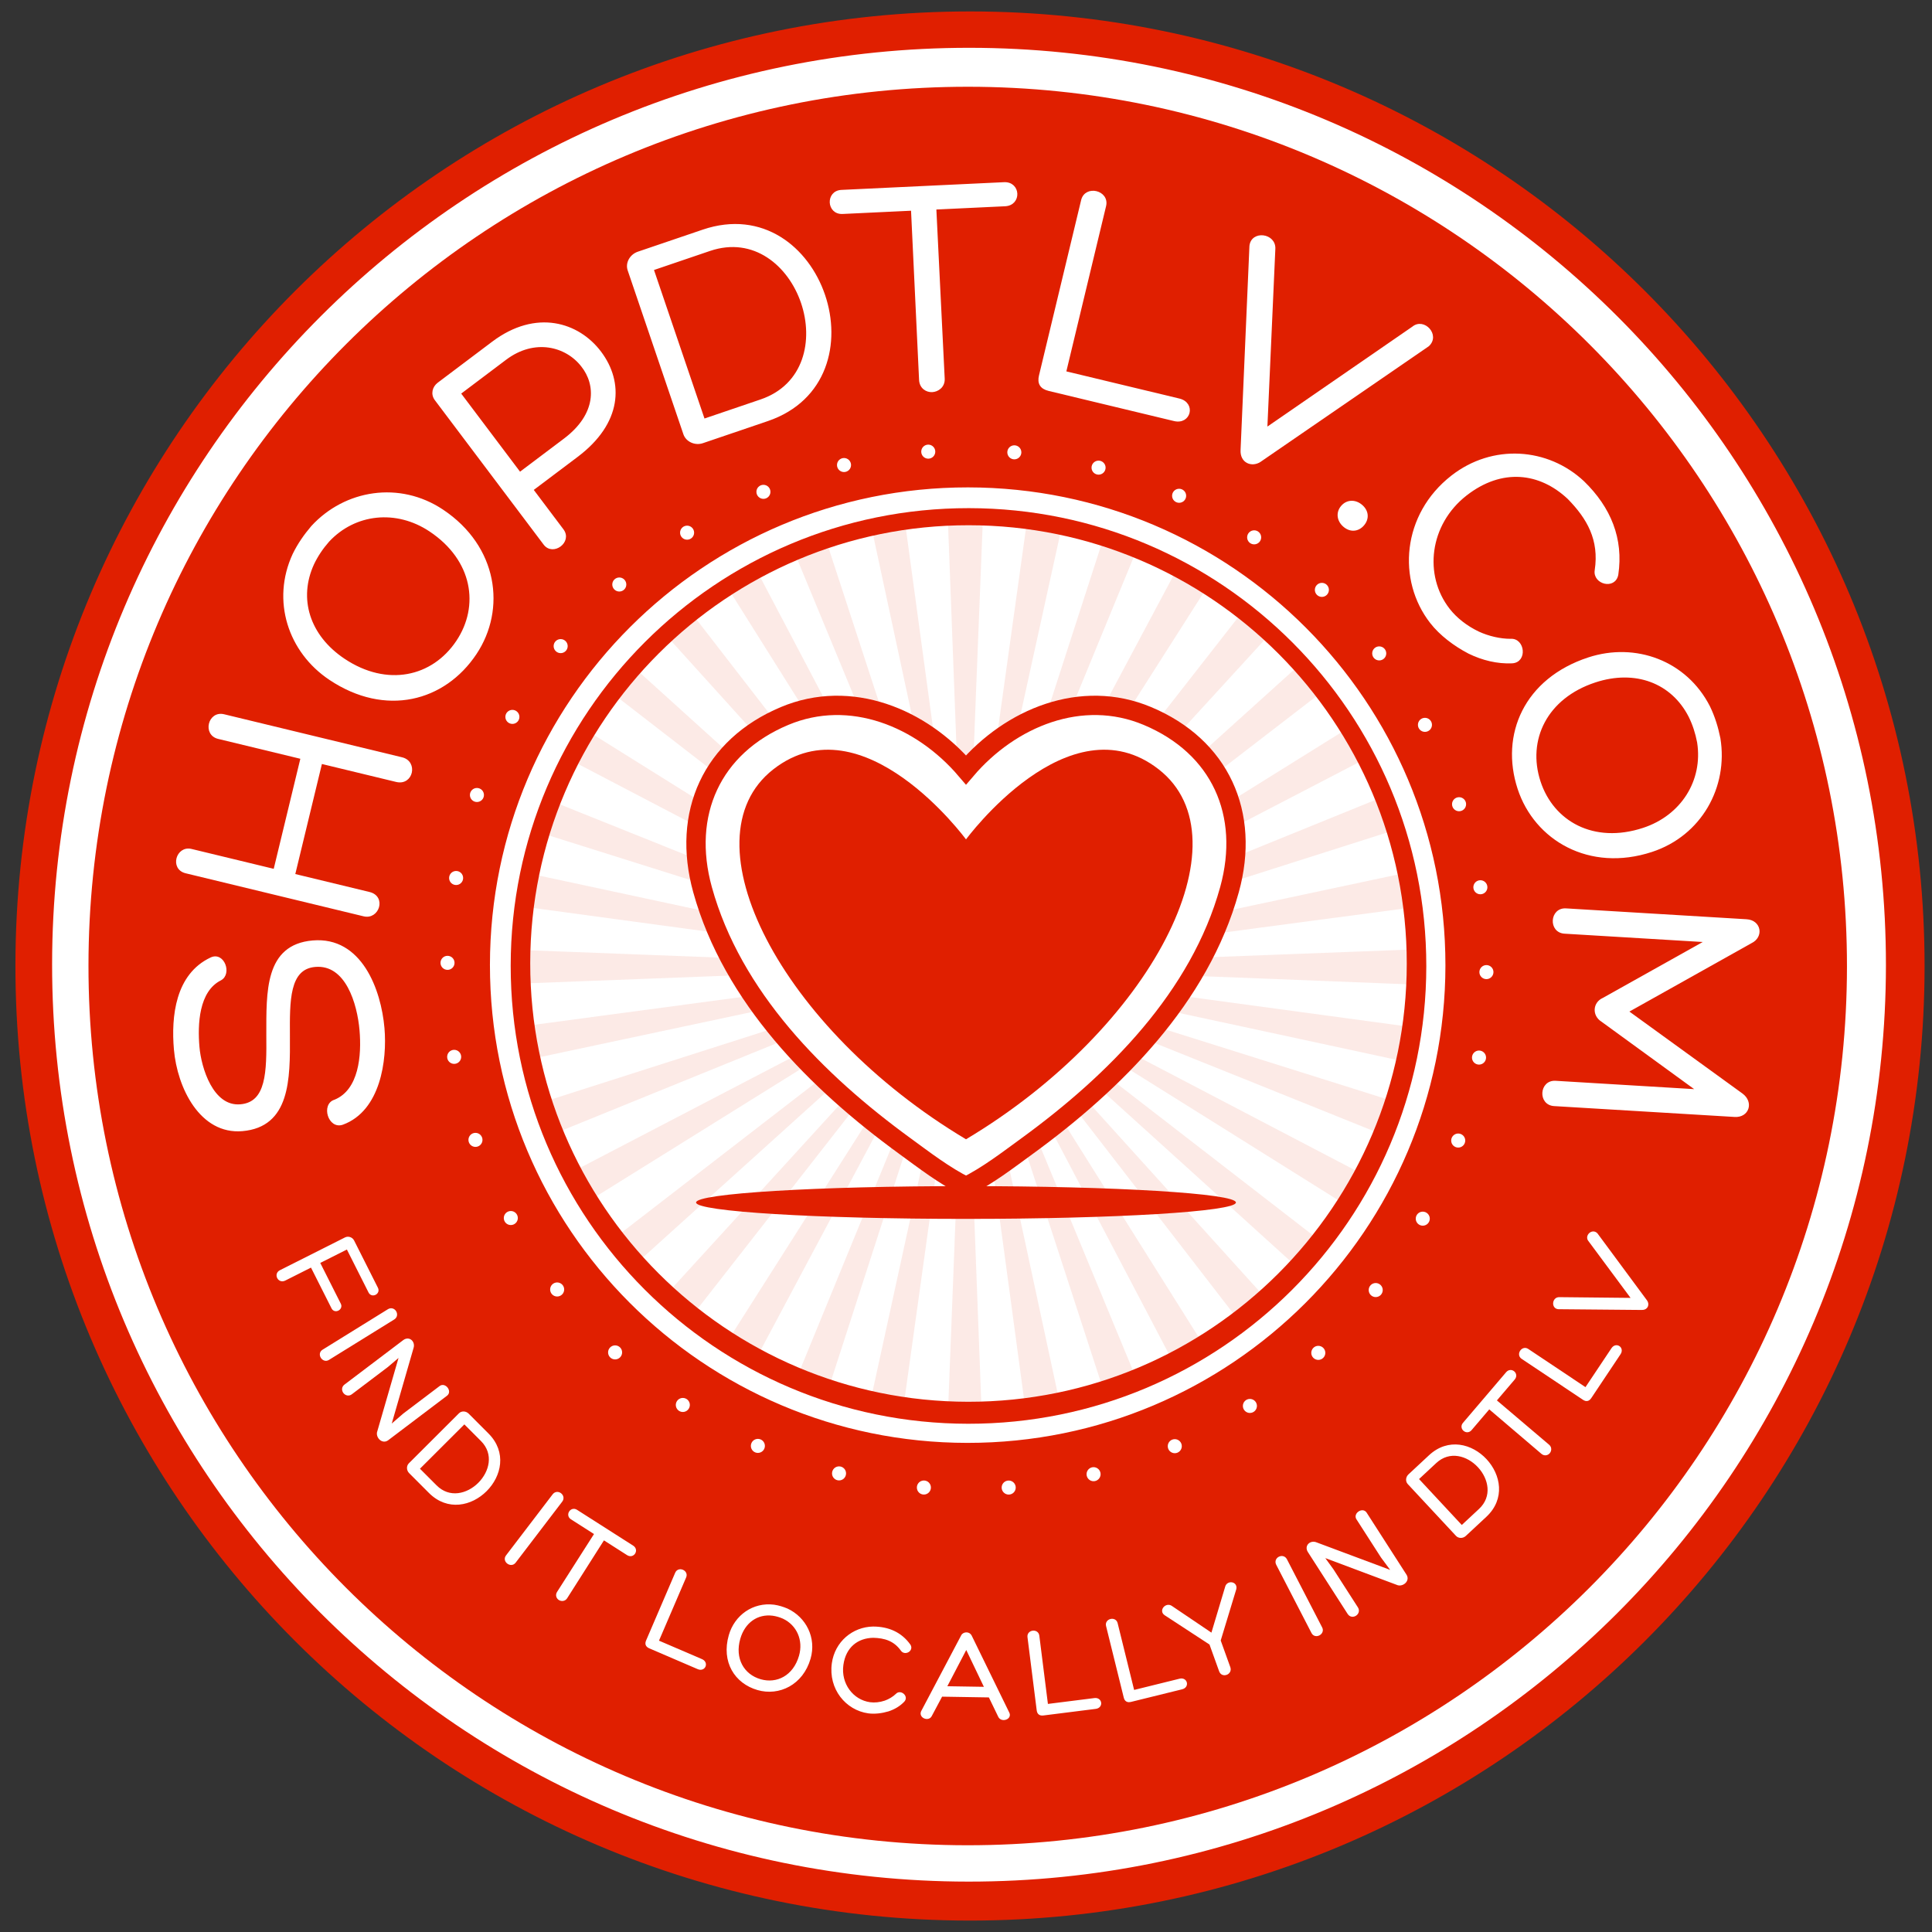
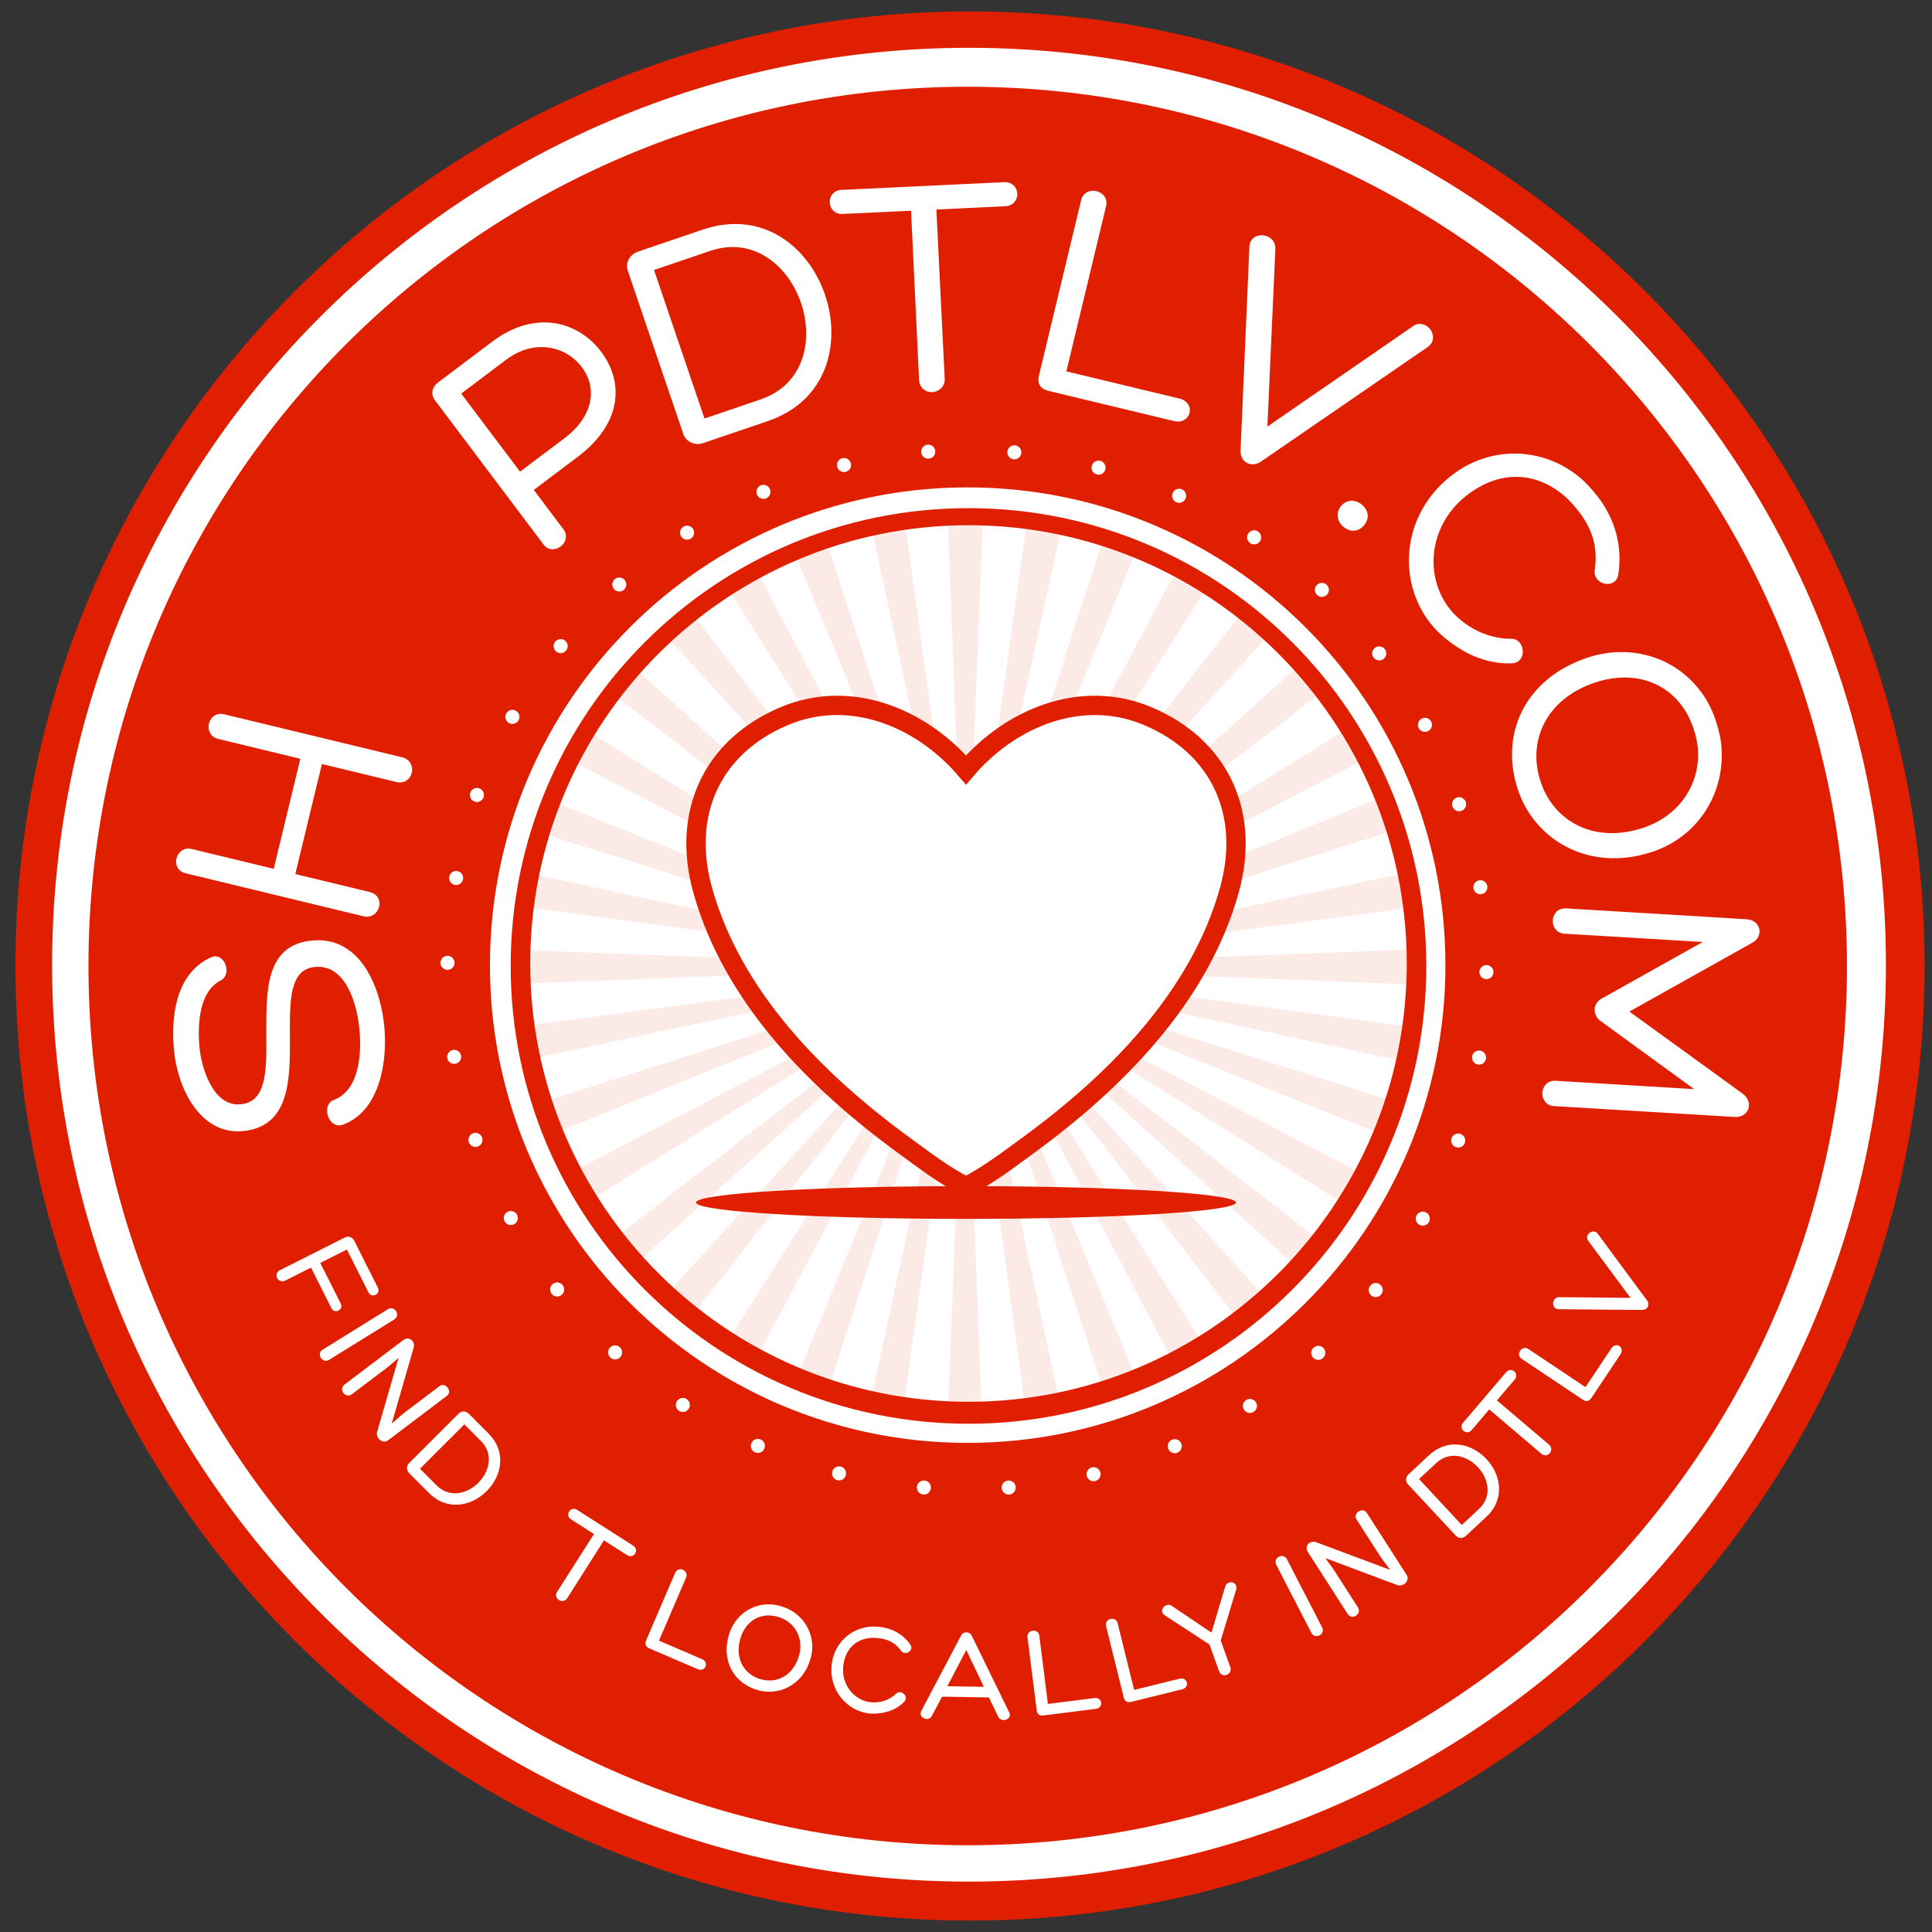
<svg xmlns="http://www.w3.org/2000/svg" version="1.1" id="Layer_1" x="0px" y="0px" width="200px" height="200px" viewBox="0 0 200 200" enable-background="new 0 0 200 200" xml:space="preserve">
  <rect x="0" y="0" width="200" height="200" fill="#333333" stroke="none" />
  <circle fill="#FFFFFF" cx="100.312" cy="99.874" r="98.096" />
  <path fill="#E01F00" d="M100.241,8.981C49.972,8.946,9.194,49.668,9.159,99.937c-0.035,50.269,40.688,91.047,90.956,91.083  c50.269,0.035,91.048-40.688,91.082-90.956C191.23,49.795,150.509,9.016,100.241,8.981z M153.109,108.751  c0.4,0.002,0.727,0.327,0.727,0.728c0,0.402-0.326,0.729-0.729,0.729c-0.399-0.002-0.728-0.326-0.728-0.729  C152.383,109.076,152.708,108.751,153.109,108.751z M152.521,91.848c0-0.401,0.326-0.727,0.727-0.727  c0.402,0,0.727,0.326,0.727,0.728c0,0.402-0.326,0.726-0.727,0.726C152.846,92.575,152.521,92.25,152.521,91.848z M153.146,100.632  c0.002-0.402,0.326-0.727,0.728-0.727s0.728,0.326,0.728,0.727c-0.002,0.4-0.328,0.728-0.728,0.728  C153.473,101.359,153.146,101.033,153.146,100.632z M151.041,83.98c-0.4,0-0.727-0.327-0.727-0.728s0.326-0.727,0.729-0.727  s0.729,0.327,0.727,0.728C151.77,83.655,151.443,83.98,151.041,83.98z M151.682,118.07c-0.002,0.402-0.326,0.728-0.727,0.727  c-0.402,0-0.729-0.324-0.729-0.727c0-0.403,0.328-0.729,0.729-0.729C151.357,117.344,151.682,117.67,151.682,118.07z   M100.14,149.367c-27.314-0.02-49.441-22.178-49.422-49.491c0.019-27.314,22.177-49.44,49.491-49.422  c27.314,0.019,49.439,22.177,49.421,49.49C149.611,127.26,127.453,149.386,100.14,149.367z M148.012,126.156  c0,0.402-0.326,0.727-0.729,0.727c-0.401-0.001-0.725-0.326-0.725-0.727c0-0.401,0.322-0.727,0.727-0.727  C147.686,125.43,148.012,125.756,148.012,126.156z M143.141,133.546c0,0.401-0.326,0.728-0.729,0.728  c-0.4,0-0.725-0.323-0.725-0.728c0-0.401,0.324-0.728,0.727-0.728C142.816,132.82,143.141,133.146,143.141,133.546z M122.34,149.708  c0,0.401-0.326,0.728-0.727,0.728c-0.402-0.002-0.729-0.326-0.727-0.728c0-0.401,0.323-0.728,0.727-0.728  C122.016,148.98,122.341,149.307,122.34,149.708z M113.934,152.609c0,0.397-0.326,0.727-0.727,0.727  c-0.402,0-0.727-0.326-0.727-0.729c0-0.401,0.326-0.728,0.727-0.728C113.609,151.883,113.934,152.208,113.934,152.609z   M105.148,153.992c0,0.402-0.324,0.727-0.729,0.727c-0.397,0-0.729-0.324-0.728-0.727c0-0.4,0.324-0.727,0.729-0.727  S105.148,153.592,105.148,153.992z M79.182,149.68c0,0.4-0.326,0.725-0.727,0.725s-0.727-0.323-0.726-0.727  c0-0.402,0.326-0.727,0.728-0.727C78.857,148.952,79.182,149.277,79.182,149.68z M64.402,140c0,0.402-0.326,0.729-0.727,0.727  c-0.401,0-0.727-0.326-0.726-0.729c0-0.4,0.325-0.725,0.727-0.725C64.078,139.273,64.403,139.598,64.402,140z M58.404,133.486  c0,0.402-0.326,0.728-0.728,0.728c-0.402,0-0.726-0.325-0.726-0.728c0-0.403,0.325-0.728,0.727-0.728  C58.079,132.761,58.405,133.086,58.404,133.486z M53.606,126.092c0,0.4-0.326,0.725-0.727,0.725s-0.727-0.321-0.726-0.727  c0-0.4,0.326-0.727,0.728-0.726C53.282,125.364,53.607,125.689,53.606,126.092z M52.315,74.212c0-0.401,0.327-0.727,0.728-0.727  s0.727,0.327,0.727,0.728c0,0.401-0.326,0.726-0.728,0.726C52.641,74.938,52.315,74.613,52.315,74.212z M57.312,66.885  c0-0.401,0.326-0.727,0.728-0.726c0.401,0,0.727,0.326,0.727,0.728c0,0.401-0.327,0.727-0.728,0.726  C57.638,67.612,57.312,67.287,57.312,66.885z M63.383,60.508c0-0.402,0.326-0.727,0.727-0.727c0.402,0,0.727,0.326,0.726,0.728  c0,0.401-0.325,0.726-0.727,0.726C63.708,61.234,63.383,60.909,63.383,60.508z M70.401,55.142c0-0.401,0.326-0.727,0.728-0.727  c0.401,0,0.726,0.326,0.726,0.728c0,0.401-0.326,0.726-0.727,0.726S70.4,55.542,70.401,55.142z M78.303,50.914  c0-0.402,0.326-0.727,0.727-0.726c0.401,0,0.726,0.325,0.726,0.727c0,0.401-0.326,0.727-0.727,0.727  C78.628,51.64,78.302,51.315,78.303,50.914z M86.646,48.139c0-0.401,0.326-0.727,0.727-0.726S88.1,47.739,88.1,48.14  c0,0.402-0.326,0.727-0.728,0.726C86.971,48.866,86.645,48.541,86.646,48.139z M104.277,46.824c0-0.401,0.324-0.726,0.727-0.726  c0.4,0,0.727,0.325,0.727,0.727c0,0.402-0.326,0.727-0.729,0.727C104.602,47.551,104.277,47.226,104.277,46.824z M112.995,48.41  c0-0.401,0.325-0.726,0.728-0.726c0.4,0,0.729,0.326,0.728,0.727c0,0.401-0.324,0.727-0.728,0.726  C113.32,49.136,112.995,48.811,112.995,48.41z M121.335,51.322c0-0.401,0.325-0.726,0.728-0.726c0.399,0,0.728,0.326,0.728,0.727  c0,0.402-0.325,0.727-0.729,0.727C121.658,52.049,121.333,51.724,121.335,51.322z M136.113,61.063  c0.001-0.401,0.326-0.726,0.728-0.726c0.402,0,0.726,0.326,0.726,0.727c0,0.402-0.323,0.727-0.726,0.727  C136.438,61.791,136.113,61.465,136.113,61.063z M142.049,67.639c0-0.401,0.325-0.726,0.727-0.726c0.402,0,0.729,0.326,0.729,0.727  c0,0.402-0.325,0.727-0.729,0.727C142.374,68.366,142.049,68.041,142.049,67.639z M146.783,75.036c0-0.401,0.324-0.727,0.729-0.727  c0.4,0,0.725,0.326,0.725,0.727c0,0.402-0.323,0.727-0.728,0.727C147.107,75.763,146.782,75.438,146.783,75.036z M129.831,54.898  c0.401,0,0.726,0.326,0.726,0.728c0,0.401-0.324,0.726-0.727,0.726c-0.403,0-0.727-0.326-0.727-0.727  C129.104,55.223,129.43,54.898,129.831,54.898z M96.094,46.028c0.401,0,0.726,0.326,0.726,0.727c0,0.402-0.325,0.727-0.727,0.727  c-0.402,0-0.727-0.326-0.727-0.728C95.367,46.353,95.692,46.028,96.094,46.028z M49.371,83.024c-0.401,0-0.726-0.325-0.726-0.727  c0-0.401,0.326-0.727,0.727-0.727c0.402,0,0.727,0.326,0.727,0.728C50.098,82.7,49.773,83.024,49.371,83.024z M49.947,118.001  c0,0.401-0.326,0.726-0.727,0.726c-0.402,0-0.727-0.326-0.727-0.728s0.326-0.728,0.728-0.726  C49.623,117.273,49.947,117.6,49.947,118.001z M47.016,108.678c0.401,0,0.726,0.326,0.726,0.729c0,0.399-0.326,0.725-0.727,0.725  c-0.401,0-0.727-0.325-0.726-0.728C46.289,109.003,46.615,108.678,47.016,108.678z M45.601,99.672c0-0.401,0.325-0.727,0.727-0.726  c0.401,0,0.726,0.326,0.726,0.728c0,0.401-0.325,0.726-0.727,0.726C45.925,100.399,45.6,100.074,45.601,99.672z M47.216,91.617  c-0.401,0-0.726-0.326-0.725-0.727c0-0.402,0.325-0.727,0.727-0.727c0.402,0,0.727,0.326,0.726,0.728  C47.944,91.292,47.619,91.617,47.216,91.617z M69.959,145.438c0-0.398,0.326-0.725,0.727-0.725c0.402,0,0.727,0.325,0.727,0.727  c0,0.4-0.326,0.729-0.727,0.729S69.959,145.84,69.959,145.438z M86.131,152.527c0-0.402,0.325-0.729,0.727-0.729  c0.401,0,0.726,0.324,0.726,0.729c0,0.402-0.326,0.728-0.727,0.726C86.456,153.253,86.13,152.928,86.131,152.527z M95.641,153.261  c0.401,0,0.726,0.325,0.726,0.729c0,0.398-0.326,0.726-0.727,0.726c-0.401,0-0.727-0.321-0.726-0.729  C94.915,153.584,95.239,153.261,95.641,153.261z M129.387,146.27c-0.398,0-0.725-0.326-0.725-0.727c0-0.402,0.324-0.727,0.727-0.727  c0.403,0,0.729,0.326,0.729,0.727C130.115,145.945,129.789,146.271,129.387,146.27z M136.469,140.777  c-0.4-0.002-0.727-0.326-0.727-0.729c0.002-0.399,0.326-0.728,0.727-0.728c0.402,0,0.729,0.326,0.729,0.729  C137.195,140.451,136.87,140.777,136.469,140.777z" />
  <g>
    <path opacity="0.1" fill="#DD2A00" enable-background="new    " d="M101.625,146.355l-3.498-92.463c0,0,2.998-0.375,3.623-0.125   c-0.125,2.375-3.623,92.713-3.623,92.713S99.251,146.73,101.625,146.355z" />
    <path opacity="0.1" fill="#DD2A00" enable-background="new    " d="M93.487,145.934l12.779-91.642c0,0,3.02,0.157,3.588,0.513   c-0.539,2.315-19.833,90.638-19.833,90.638S91.085,145.887,93.487,145.934z" />
    <path opacity="0.1" fill="#DD2A00" enable-background="new    " d="M85.648,144.124l28.461-88.043c0,0,2.945,0.677,3.445,1.126   c-0.935,2.187-35.239,85.833-35.239,85.833S83.29,143.662,85.648,144.124z" />
    <path opacity="0.1" fill="#DD2A00" enable-background="new    " d="M78.126,140.923l43.515-81.66c0,0,2.778,1.185,3.192,1.715   c-1.302,1.989-49.793,78.292-49.793,78.292S75.886,140.051,78.126,140.923z" />
    <path opacity="0.1" fill="#DD2A00" enable-background="new    " d="M71.396,136.531l56.987-72.897c0,0,2.533,1.648,2.85,2.243   c-1.627,1.733-62.588,68.492-62.588,68.492S69.34,135.285,71.396,136.531z" />
    <path opacity="0.1" fill="#DD2A00" enable-background="new    " d="M65.554,131.076l68.684-62.001c0,0,2.212,2.06,2.42,2.7   c-1.9,1.427-73.444,56.698-73.444,56.698S63.744,129.496,65.554,131.076z" />
    <path opacity="0.1" fill="#DD2A00" enable-background="new    " d="M60.634,124.525l78.544-48.916c0,0,1.813,2.418,1.906,3.084   c-2.123,1.069-82.295,42.852-82.295,42.852S59.13,122.648,60.634,124.525z" />
    <path opacity="0.1" fill="#DD2A00" enable-background="new    " d="M57.054,117.48l85.721-34.833c0,0,1.375,2.691,1.354,3.363   c-2.273,0.693-88.386,28.225-88.386,28.225S55.892,115.377,57.054,117.48z" />
    <path opacity="0.1" fill="#DD2A00" enable-background="new    " d="M54.675,109.691l90.501-19.262c0,0,0.883,2.891,0.744,3.549   c-2.361,0.283-91.967,12.288-91.967,12.288S53.899,107.417,54.675,109.691z" />
    <path opacity="0.1" fill="#DD2A00" enable-background="new    " d="M53.706,101.826l92.462-3.534c0,0,0.375,3,0.125,3.624   c-2.373-0.125-92.714-3.589-92.714-3.589S53.33,99.452,53.706,101.826z" />
    <path opacity="0.1" fill="#DD2A00" enable-background="new    " d="M54.102,93.844l91.691,12.432c0,0-0.146,3.021-0.5,3.594   c-2.316-0.532-90.713-19.491-90.713-19.491S54.14,91.441,54.102,93.844z" />
    <path opacity="0.1" fill="#DD2A00" enable-background="new    " d="M55.827,86.174l88.261,27.777c0,0-0.654,2.949-1.1,3.453   c-2.194-0.914-86.104-34.568-86.104-34.568S56.271,83.812,55.827,86.174z" />
    <path opacity="0.1" fill="#DD2A00" enable-background="new    " d="M58.968,78.632l81.999,42.868c0,0-1.162,2.791-1.689,3.209   c-2-1.287-78.678-49.176-78.678-49.176S59.821,76.385,58.968,78.632z" />
    <path opacity="0.1" fill="#DD2A00" enable-background="new    " d="M63.385,71.763l73.184,56.619c0,0-1.635,2.542-2.229,2.86   c-1.74-1.618-68.808-62.244-68.808-62.244S64.62,69.701,63.385,71.763z" />
    <path opacity="0.1" fill="#DD2A00" enable-background="new    " d="M68.953,65.766l62.064,68.626c0,0-2.061,2.215-2.697,2.424   c-1.43-1.9-56.765-73.396-56.765-73.396S70.532,63.954,68.953,65.766z" />
    <path opacity="0.1" fill="#DD2A00" enable-background="new    " d="M75.373,60.918l49.236,78.342c0,0-2.41,1.822-3.076,1.918   c-1.077-2.119-43.192-82.116-43.192-82.116S77.242,59.407,75.373,60.918z" />
    <path opacity="0.1" fill="#DD2A00" enable-background="new    " d="M82.306,57.349l35.379,85.499c0,0-2.685,1.396-3.354,1.375   c-0.707-2.27-28.787-88.206-28.787-88.206S84.402,56.173,82.306,57.349z" />
    <path opacity="0.1" fill="#DD2A00" enable-background="new    " d="M90.275,54.878l19.45,90.462c0,0-2.889,0.889-3.547,0.751   c-0.287-2.36-12.479-91.942-12.479-91.942S92.548,54.097,90.275,54.878z" />
  </g>
  <g id="Inner_and_Outer_Ring">
    <path fill="#E01F00" d="M100.291,52.603c-26.173-0.018-47.406,21.185-47.424,47.359c-0.018,26.174,21.185,47.407,47.359,47.425   c26.174,0.021,47.406-21.186,47.424-47.359C147.668,73.854,126.465,52.622,100.291,52.603z M100.227,145.111   c-25.057-0.021-45.356-20.344-45.338-45.401c0.018-25.057,20.344-45.355,45.401-45.338c25.058,0.018,45.354,20.345,45.338,45.401   C145.611,124.831,125.283,145.13,100.227,145.111z" />
    <path fill="#E01F00" d="M100.483,1.184C45.908,1.146,1.635,45.356,1.597,99.932c-0.038,54.575,44.173,98.847,98.749,98.886   c54.576,0.037,98.847-44.174,98.886-98.75C199.27,45.494,155.059,1.221,100.483,1.184z M100.247,194.784   c-52.422-0.036-94.889-42.563-94.853-94.985C5.431,47.378,47.957,4.911,100.378,4.948c52.422,0.037,94.89,42.562,94.853,94.984   C195.193,152.354,152.668,194.82,100.247,194.784z" />
  </g>
  <circle fill="none" cx="136.84" cy="61.064" r="0.727" />
  <circle fill="none" cx="71.128" cy="55.142" r="0.727" />
  <circle fill="none" cx="122.061" cy="51.323" r="0.726" />
  <circle fill="none" cx="147.51" cy="75.036" r="0.727" />
  <circle fill="none" cx="142.775" cy="67.64" r="0.727" />
  <circle fill="none" cx="87.372" cy="48.139" r="0.727" />
  <circle fill="none" cx="79.029" cy="50.914" r="0.727" />
  <circle fill="none" cx="105.003" cy="46.824" r="0.726" />
  <circle fill="none" cx="113.721" cy="48.41" r="0.726" />
  <circle fill="none" cx="129.831" cy="55.625" r="0.727" />
  <circle fill="none" cx="49.221" cy="118" r="0.727" />
  <circle fill="none" cx="49.372" cy="82.298" r="0.727" />
  <circle fill="none" cx="46.327" cy="99.673" r="0.726" />
  <circle fill="none" cx="47.217" cy="90.89" r="0.727" />
  <circle fill="none" cx="96.094" cy="46.755" r="0.727" />
  <circle fill="none" cx="57.678" cy="133.487" r="0.727" />
-   <circle fill="none" cx="153.874" cy="100.633" r="0.728" />
  <circle fill="none" cx="151.042" cy="83.253" r="0.727" />
  <circle fill="none" cx="150.955" cy="118.07" r="0.727" />
  <circle fill="none" cx="100.175" cy="99.911" r="49.456" />
  <circle fill="none" cx="147.285" cy="126.156" r="0.727" />
  <circle fill="none" cx="153.109" cy="109.478" r="0.727" />
  <circle fill="none" cx="153.248" cy="91.848" r="0.727" />
  <circle fill="none" cx="64.11" cy="60.508" r="0.727" />
  <circle fill="none" cx="52.88" cy="126.091" r="0.727" />
  <circle fill="none" cx="58.04" cy="66.886" r="0.727" />
  <circle fill="none" cx="142.414" cy="133.546" r="0.726" />
  <circle fill="none" cx="53.042" cy="74.212" r="0.727" />
  <circle fill="none" cx="63.676" cy="139.999" r="0.728" />
  <circle fill="none" cx="113.207" cy="152.608" r="0.727" />
  <circle fill="none" cx="78.455" cy="149.678" r="0.727" />
  <circle fill="none" cx="121.613" cy="149.708" r="0.728" />
  <circle fill="none" cx="104.423" cy="153.992" r="0.726" />
  <circle fill="none" cx="47.015" cy="109.404" r="0.727" />
  <circle fill="none" cx="129.389" cy="145.542" r="0.726" />
  <circle fill="none" cx="95.64" cy="153.987" r="0.726" />
  <circle fill="none" cx="86.857" cy="152.527" r="0.727" />
-   <circle fill="none" cx="136.469" cy="140.05" r="0.727" />
  <circle fill="none" cx="70.686" cy="145.438" r="0.727" />
  <g>
    <path fill="#FFFFFF" stroke="#FFFFFF" stroke-width="0.25" d="M34.677,113.957c2.616-1.074,2.889-4.721,2.666-7.312   c-0.237-2.752-1.448-6.957-4.72-6.673c-2.818,0.243-2.752,3.664-2.736,7.251c0.029,4.502,0.021,9.332-4.806,9.748   c-4.276,0.368-6.612-4.392-6.953-8.344c-0.293-3.4,0.151-7.715,3.727-9.394c1.254-0.598,2.027,1.555,0.968,2.136   c-2.378,1.186-2.501,4.688-2.3,7.02c0.187,2.17,1.425,6.307,4.373,6.053c2.818-0.242,2.831-3.508,2.798-7.291   c0.006-4.471-0.177-9.251,4.682-9.67c4.957-0.427,6.957,4.981,7.3,8.963c0.285,3.307-0.413,8.457-4.208,9.861   C34.075,116.814,33.371,114.331,34.677,113.957z" />
    <path fill="#FFFFFF" stroke="#FFFFFF" stroke-width="0.25" d="M28.428,90.091l2.813-11.635l-8.631-2.087   c-1.518-0.367-0.959-2.675,0.558-2.308L41.6,78.518c1.549,0.375,1.055,2.698-0.558,2.308l-7.81-1.888   c-0.971,4.016-1.827,7.557-2.813,11.635l7.809,1.888c1.644,0.398,0.904,2.628-0.55,2.276L19.247,90.28   c-1.549-0.375-0.904-2.628,0.55-2.276L28.428,90.091z" />
-     <path fill="#FFFFFF" stroke="#FFFFFF" stroke-width="0.25" d="M34.175,70.281c-4.248-2.832-5.961-8.116-3.77-12.869   c0.532-1.091,1.172-1.993,1.912-2.868c3.427-3.734,9.036-4.645,13.473-1.687c5.627,3.751,6.493,10.19,3.427,14.79   C45.971,72.517,39.911,74.104,34.175,70.281z M35.609,68.306c4.437,2.958,9.198,1.912,11.741-1.903   c2.435-3.652,1.731-8.459-2.813-11.489c-3.49-2.327-7.81-1.885-10.569,1.082c-0.649,0.739-1.172,1.524-1.569,2.354   C30.73,61.966,31.93,65.853,35.609,68.306z" />
    <path fill="#FFFFFF" stroke="#FFFFFF" stroke-width="0.25" d="M55.081,50.691l3.149,4.182c0.9,1.194-0.99,2.577-1.85,1.434   L45.113,41.348c-0.411-0.545-0.243-1.241,0.276-1.632l5.636-4.245c4.493-3.384,8.846-1.982,11.096,1.004   c2.348,3.117,2.154,7.292-2.39,10.715L55.081,50.691z M53.81,49.003l4.648-3.501c3.454-2.602,3.357-5.703,1.818-7.638   c-1.63-2.11-4.942-2.994-7.955-0.725l-4.752,3.58L53.81,49.003z" />
    <path fill="#FFFFFF" stroke="#FFFFFF" stroke-width="0.25" d="M72.729,45.757c-0.77,0.262-1.625-0.134-1.866-0.843l-5.768-16.966   c-0.241-0.708,0.207-1.513,0.977-1.775l6.713-2.282c6.127-2.083,10.84,1.776,12.504,6.672c1.665,4.896,0.28,10.828-5.847,12.911   L72.729,45.757z M72.85,43.483l5.912-2.01c4.619-1.57,5.599-6.266,4.28-10.146c-1.319-3.88-4.968-7.036-9.587-5.466l-5.912,2.01   L72.85,43.483z" />
    <path fill="#FFFFFF" stroke="#FFFFFF" stroke-width="0.25" d="M103.941,18.985c1.593-0.076,1.699,2.166,0.105,2.242l-7.244,0.343   c0.277,5.848,0.592,11.791,0.869,17.639c0.039,0.812-0.625,1.234-1.177,1.26c-0.552,0.026-1.188-0.334-1.227-1.146l-0.837-17.64   l-7.212,0.342c-1.527,0.072-1.633-2.169-0.106-2.242L103.941,18.985z" />
    <path fill="#FFFFFF" stroke="#FFFFFF" stroke-width="0.25" d="M108.6,40.351c-0.854-0.205-1.104-0.7-0.922-1.458l4.362-18.148   c0.356-1.486,2.696-0.923,2.34,0.562l-4.142,17.231l11.824,2.842c1.61,0.388,1.109,2.474-0.502,2.087L108.6,40.351z" />
    <path fill="#FFFFFF" stroke="#FFFFFF" stroke-width="0.25" d="M129.465,25.478c0.143-1.521,2.545-1.221,2.432,0.316l-0.832,18.609   l15.219-10.491c1.104-0.91,2.686,0.794,1.546,1.833l-17.427,11.976c-0.811,0.516-1.928,0.115-1.854-1.148L129.465,25.478z" />
    <path fill="#FFFFFF" stroke="#FFFFFF" stroke-width="0.25" d="M141.102,54.312c-0.531,0.616-1.312,0.674-1.951,0.123   c-0.641-0.551-0.748-1.374-0.217-1.99c0.529-0.616,1.358-0.632,2-0.08C141.573,52.917,141.632,53.696,141.102,54.312z" />
    <path fill="#FFFFFF" stroke="#FFFFFF" stroke-width="0.25" d="M152.088,67.557c-1.523-0.79-2.965-1.894-3.926-3.125   c-3.424-4.384-2.917-11.134,2.158-15.098c4.203-3.283,9.879-2.887,13.576,0.581c2.754,2.679,4.053,5.875,3.506,9.561   c-0.271,1.45-2.402,0.886-2.194-0.432c0.483-3.185-0.815-5.43-2.833-7.486c-2.949-2.772-6.922-3.261-10.639-0.358   c-3.896,3.043-4.527,8.365-1.766,11.902c0.739,0.948,1.816,1.799,3.064,2.393c1.029,0.474,2.246,0.763,3.357,0.761   c1.332-0.091,1.604,2.213,0.135,2.288C155.018,68.612,153.486,68.239,152.088,67.557z" />
    <path fill="#FFFFFF" stroke="#FFFFFF" stroke-width="0.25" d="M164.449,68.177c4.851-1.591,10.064,0.327,12.447,4.986   c0.529,1.093,0.845,2.153,1.074,3.275c0.818,5.001-1.932,9.976-6.998,11.637c-6.428,2.107-12.024-1.19-13.748-6.443   C155.402,76.071,157.898,70.325,164.449,68.177z M165.116,70.525c-5.067,1.662-7.187,6.052-5.759,10.409   c1.367,4.171,5.582,6.588,10.771,4.886c3.986-1.307,6.309-4.977,5.682-8.98c-0.183-0.968-0.477-1.864-0.884-2.688   C173.116,70.605,169.318,69.147,165.116,70.525z" />
    <path fill="#FFFFFF" stroke="#FFFFFF" stroke-width="0.25" d="M180.3,113.298c1.123,0.817,0.644,2.286-0.72,2.204l-18.693-1.125   c-1.559-0.094-1.416-2.463,0.143-2.369l14.769,0.889l-9.955-7.244c-0.909-0.573-0.836-1.809,0.136-2.237l10.721-6l-14.735-0.887   c-1.558-0.094-1.415-2.463,0.144-2.369l18.693,1.125c1.396,0.084,1.659,1.663,0.452,2.242l-12.812,7.177L180.3,113.298z" />
  </g>
  <path fill="#FFFFFF" stroke="#E01F00" stroke-width="2" stroke-miterlimit="10" d="M118.779,74.118  c-6.822-2.862-14.168,0.175-18.779,5.583c-4.611-5.408-11.957-8.445-18.778-5.583c-7.541,3.164-10.672,10.11-8.494,17.982  c3.08,11.132,11.845,19.91,20.932,26.529c2.012,1.467,4.101,3.082,6.341,4.191c2.24-1.109,4.33-2.725,6.342-4.191  c9.087-6.619,17.853-15.396,20.933-26.529C129.451,84.228,126.32,77.282,118.779,74.118z" />
-   <path fill="#E01F00" d="M119.949,79.642c-9.293-7.254-19.948,7.253-19.948,7.253s-10.657-14.507-19.95-7.253  c-9.293,7.253,0.75,26.836,19.95,38.297C119.199,106.479,129.242,86.895,119.949,79.642z" />
  <ellipse fill="#E01F00" cx="100" cy="124.482" rx="27.943" ry="1.696" />
  <g>
    <path fill="#FFFFFF" stroke="#FFFFFF" stroke-width="0.25" d="M35.773,128.208c0.273-0.138,0.63-0.02,0.773,0.265l2.464,4.892   c0.251,0.498-0.497,0.875-0.748,0.377l-2.297-4.559l-2.979,1.501l2.183,4.333c0.233,0.463-0.491,0.857-0.736,0.371l-2.184-4.333   l-2.778,1.399c-0.593,0.299-1.024-0.556-0.442-0.849L35.773,128.208z" />
    <path fill="#FFFFFF" stroke="#FFFFFF" stroke-width="0.25" d="M40.219,135.638c0.565-0.351,1.079,0.505,0.525,0.848l-6.762,4.188   c-0.52,0.322-1.068-0.512-0.525-0.848L40.219,135.638z" />
    <path fill="#FFFFFF" stroke="#FFFFFF" stroke-width="0.25" d="M45.591,143.578c0.446-0.337,1.077,0.453,0.61,0.806l-6.087,4.607   c-0.53,0.401-1.137-0.29-0.935-0.794l2.312-7.987l-1.399,1.192l-3.744,2.833c-0.52,0.394-1.14-0.404-0.61-0.806l6.077-4.599   c0.53-0.401,1.064,0.128,0.873,0.69l-2.372,8.216l1.521-1.318L45.591,143.578z" />
    <path fill="#FFFFFF" stroke="#FFFFFF" stroke-width="0.25" d="M42.44,152.407c-0.235-0.235-0.244-0.621-0.027-0.837l5.188-5.179   c0.216-0.217,0.593-0.197,0.828,0.038l2.049,2.053c1.87,1.873,1.304,4.3-0.193,5.794c-1.497,1.495-3.924,2.058-5.795,0.184   L42.44,152.407z M43.297,152.041l1.805,1.808c1.41,1.413,3.311,0.925,4.497-0.259c1.187-1.185,1.687-3.094,0.277-4.506   l-1.805-1.808L43.297,152.041z" />
-     <path fill="#FFFFFF" stroke="#FFFFFF" stroke-width="0.25" d="M57.308,154.769c0.404-0.528,1.188,0.088,0.793,0.605l-4.827,6.324   c-0.372,0.486-1.181-0.099-0.793-0.605L57.308,154.769z" />
    <path fill="#FFFFFF" stroke="#FFFFFF" stroke-width="0.25" d="M65.477,160.108c0.55,0.351,0.056,1.125-0.494,0.774l-2.501-1.596   c-1.288,2.019-2.586,4.078-3.875,6.097c-0.179,0.28-0.5,0.265-0.691,0.143c-0.19-0.121-0.318-0.392-0.139-0.672l3.886-6.09   l-2.49-1.589c-0.527-0.337-0.033-1.11,0.494-0.774L65.477,160.108z" />
    <path fill="#FFFFFF" stroke="#FFFFFF" stroke-width="0.25" d="M67.269,170.524c-0.33-0.142-0.396-0.358-0.271-0.652l3.013-7.016   c0.247-0.574,1.151-0.186,0.904,0.389l-2.861,6.661l4.571,1.963c0.623,0.269,0.277,1.075-0.347,0.807L67.269,170.524z" />
    <path fill="#FFFFFF" stroke="#FFFFFF" stroke-width="0.25" d="M75.566,169.302c0.577-2.006,2.424-3.327,4.546-3.062   c0.491,0.072,0.921,0.21,1.354,0.39c1.879,0.873,2.928,2.945,2.325,5.04c-0.765,2.656-3.166,3.79-5.337,3.165   C76.155,174.173,74.787,172.009,75.566,169.302z M76.513,169.615c-0.603,2.095,0.394,3.82,2.194,4.339   c1.724,0.496,3.51-0.373,4.127-2.519c0.475-1.647-0.232-3.275-1.73-3.983c-0.368-0.161-0.739-0.268-1.111-0.319   C78.379,166.931,77.013,167.879,76.513,169.615z" />
    <path fill="#FFFFFF" stroke="#FFFFFF" stroke-width="0.25" d="M91.938,177.042c-0.672,0.201-1.409,0.287-2.042,0.199   c-2.251-0.313-4.023-2.438-3.661-5.046c0.3-2.16,2.079-3.657,4.151-3.691c1.57,0.003,2.86,0.572,3.749,1.81   c0.333,0.503-0.454,0.943-0.767,0.497c-0.764-1.072-1.784-1.361-2.961-1.392c-1.655,0.025-2.959,1.012-3.225,2.921   c-0.278,2.002,1.05,3.743,2.867,3.996c0.487,0.068,1.045,0.012,1.581-0.169c0.438-0.154,0.876-0.415,1.203-0.732   c0.365-0.405,1.101,0.193,0.69,0.633C93.098,176.519,92.543,176.844,91.938,177.042z" />
    <path fill="#FFFFFF" stroke="#FFFFFF" stroke-width="0.25" d="M97.451,175.512l-1.11,2.083c-0.247,0.487-1.119,0.128-0.871-0.399   l4.141-7.844c0.083-0.171,0.27-0.248,0.442-0.245c0.173,0.003,0.331,0.085,0.421,0.259l3.874,7.933   c0.336,0.577-0.652,0.894-0.896,0.371l-1.004-2.077L97.451,175.512z M100.031,170.528l-2.167,4.152l4.187,0.067L100.031,170.528z" />
    <path fill="#FFFFFF" stroke="#FFFFFF" stroke-width="0.25" d="M108.006,177.46c-0.356,0.045-0.523-0.108-0.563-0.426l-0.954-7.575   c-0.078-0.621,0.898-0.744,0.977-0.124l0.906,7.194l4.937-0.622c0.673-0.085,0.782,0.786,0.109,0.871L108.006,177.46z" />
    <path fill="#FFFFFF" stroke="#FFFFFF" stroke-width="0.25" d="M117.059,176.058c-0.349,0.086-0.532-0.047-0.608-0.356l-1.831-7.41   c-0.149-0.606,0.806-0.843,0.956-0.236l1.737,7.036l4.828-1.193c0.658-0.162,0.869,0.689,0.211,0.853L117.059,176.058z" />
    <path fill="#FFFFFF" stroke="#FFFFFF" stroke-width="0.25" d="M125.31,170.159l-4.673-3.053c-0.556-0.366,0.104-1.126,0.621-0.747   l4.219,2.849l1.47-4.909c0.142-0.588,1.062-0.467,0.913,0.181l-1.624,5.346l1.009,2.803c0.112,0.313-0.084,0.554-0.297,0.63   c-0.25,0.09-0.517,0.017-0.629-0.296L125.31,170.159z" />
    <path fill="#FFFFFF" stroke="#FFFFFF" stroke-width="0.25" d="M132.227,161.93c-0.306-0.59,0.586-1.036,0.886-0.457l3.649,7.062   c0.281,0.543-0.593,1.024-0.886,0.457L132.227,161.93z" />
    <path fill="#FFFFFF" stroke="#FFFFFF" stroke-width="0.25" d="M140.519,157.202c-0.302-0.47,0.533-1.038,0.85-0.546l4.126,6.42   c0.359,0.56-0.377,1.111-0.863,0.87l-7.784-2.915l1.082,1.486l2.537,3.947c0.352,0.549-0.491,1.105-0.851,0.547l-4.118-6.409   c-0.359-0.56,0.21-1.051,0.755-0.816l8.008,2.993l-1.197-1.617L140.519,157.202z" />
    <path fill="#FFFFFF" stroke="#FFFFFF" stroke-width="0.25" d="M151.653,158.91c-0.243,0.227-0.629,0.223-0.837-0.002l-4.994-5.363   c-0.209-0.225-0.177-0.6,0.066-0.826l2.123-1.976c1.937-1.804,4.342-1.153,5.783,0.395s1.918,3.993-0.019,5.797L151.653,158.91z    M151.317,158.042l1.869-1.74c1.461-1.359,1.04-3.276-0.103-4.503c-1.142-1.227-3.032-1.793-4.492-0.433l-1.869,1.74   L151.317,158.042z" />
    <path fill="#FFFFFF" stroke="#FFFFFF" stroke-width="0.25" d="M156.008,142.133c0.422-0.496,1.12,0.099,0.698,0.595l-1.923,2.256   c1.821,1.552,3.681,3.119,5.502,4.671c0.253,0.216,0.193,0.531,0.047,0.704c-0.146,0.172-0.432,0.261-0.685,0.045l-5.493-4.682   l-1.914,2.246c-0.405,0.476-1.104-0.119-0.698-0.595L156.008,142.133z" />
    <path fill="#FFFFFF" stroke="#FFFFFF" stroke-width="0.25" d="M164.627,144.656c-0.199,0.298-0.425,0.324-0.689,0.146l-6.351-4.239   c-0.52-0.347,0.026-1.165,0.547-0.818l6.029,4.025l2.762-4.138c0.377-0.564,1.106-0.077,0.73,0.487L164.627,144.656z" />
    <path fill="#FFFFFF" stroke="#FFFFFF" stroke-width="0.25" d="M161.33,135.404c-0.624-0.037-0.535-1.023,0.095-0.998l7.619,0.078   l-4.503-6.073c-0.387-0.438,0.287-1.109,0.728-0.657l5.142,6.955c0.222,0.323,0.073,0.786-0.443,0.773L161.33,135.404z" />
  </g>
</svg>